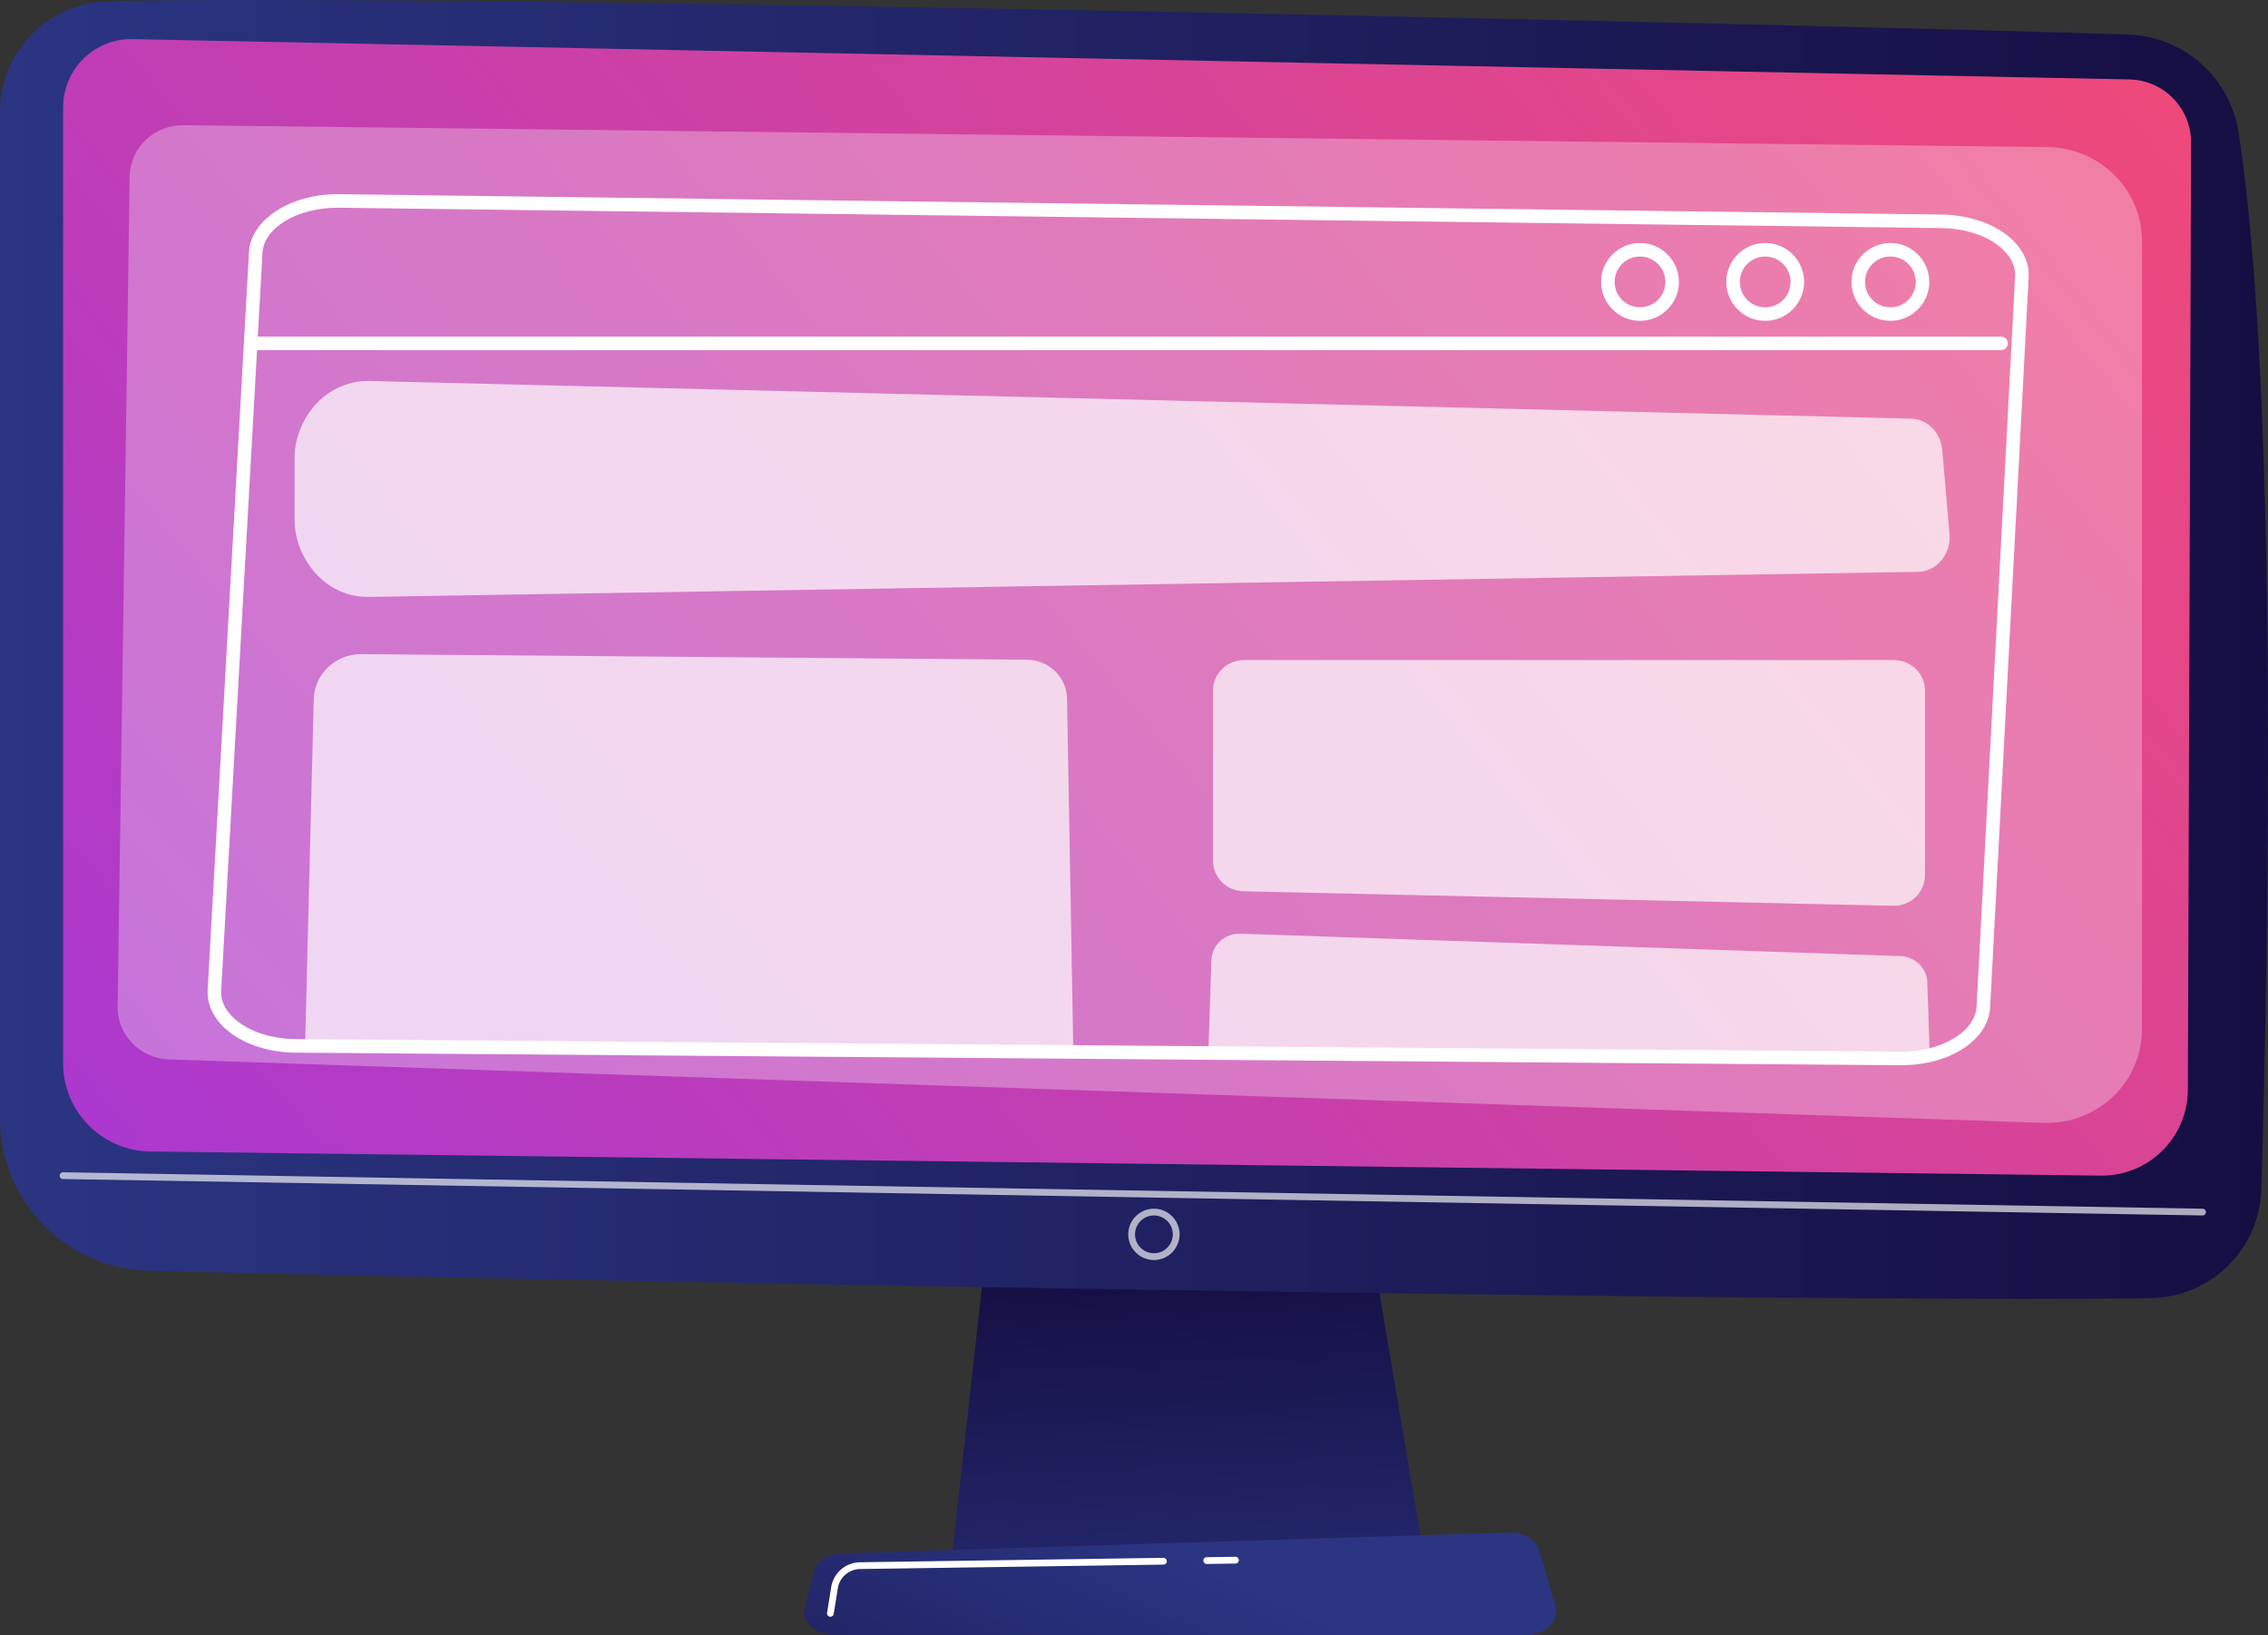
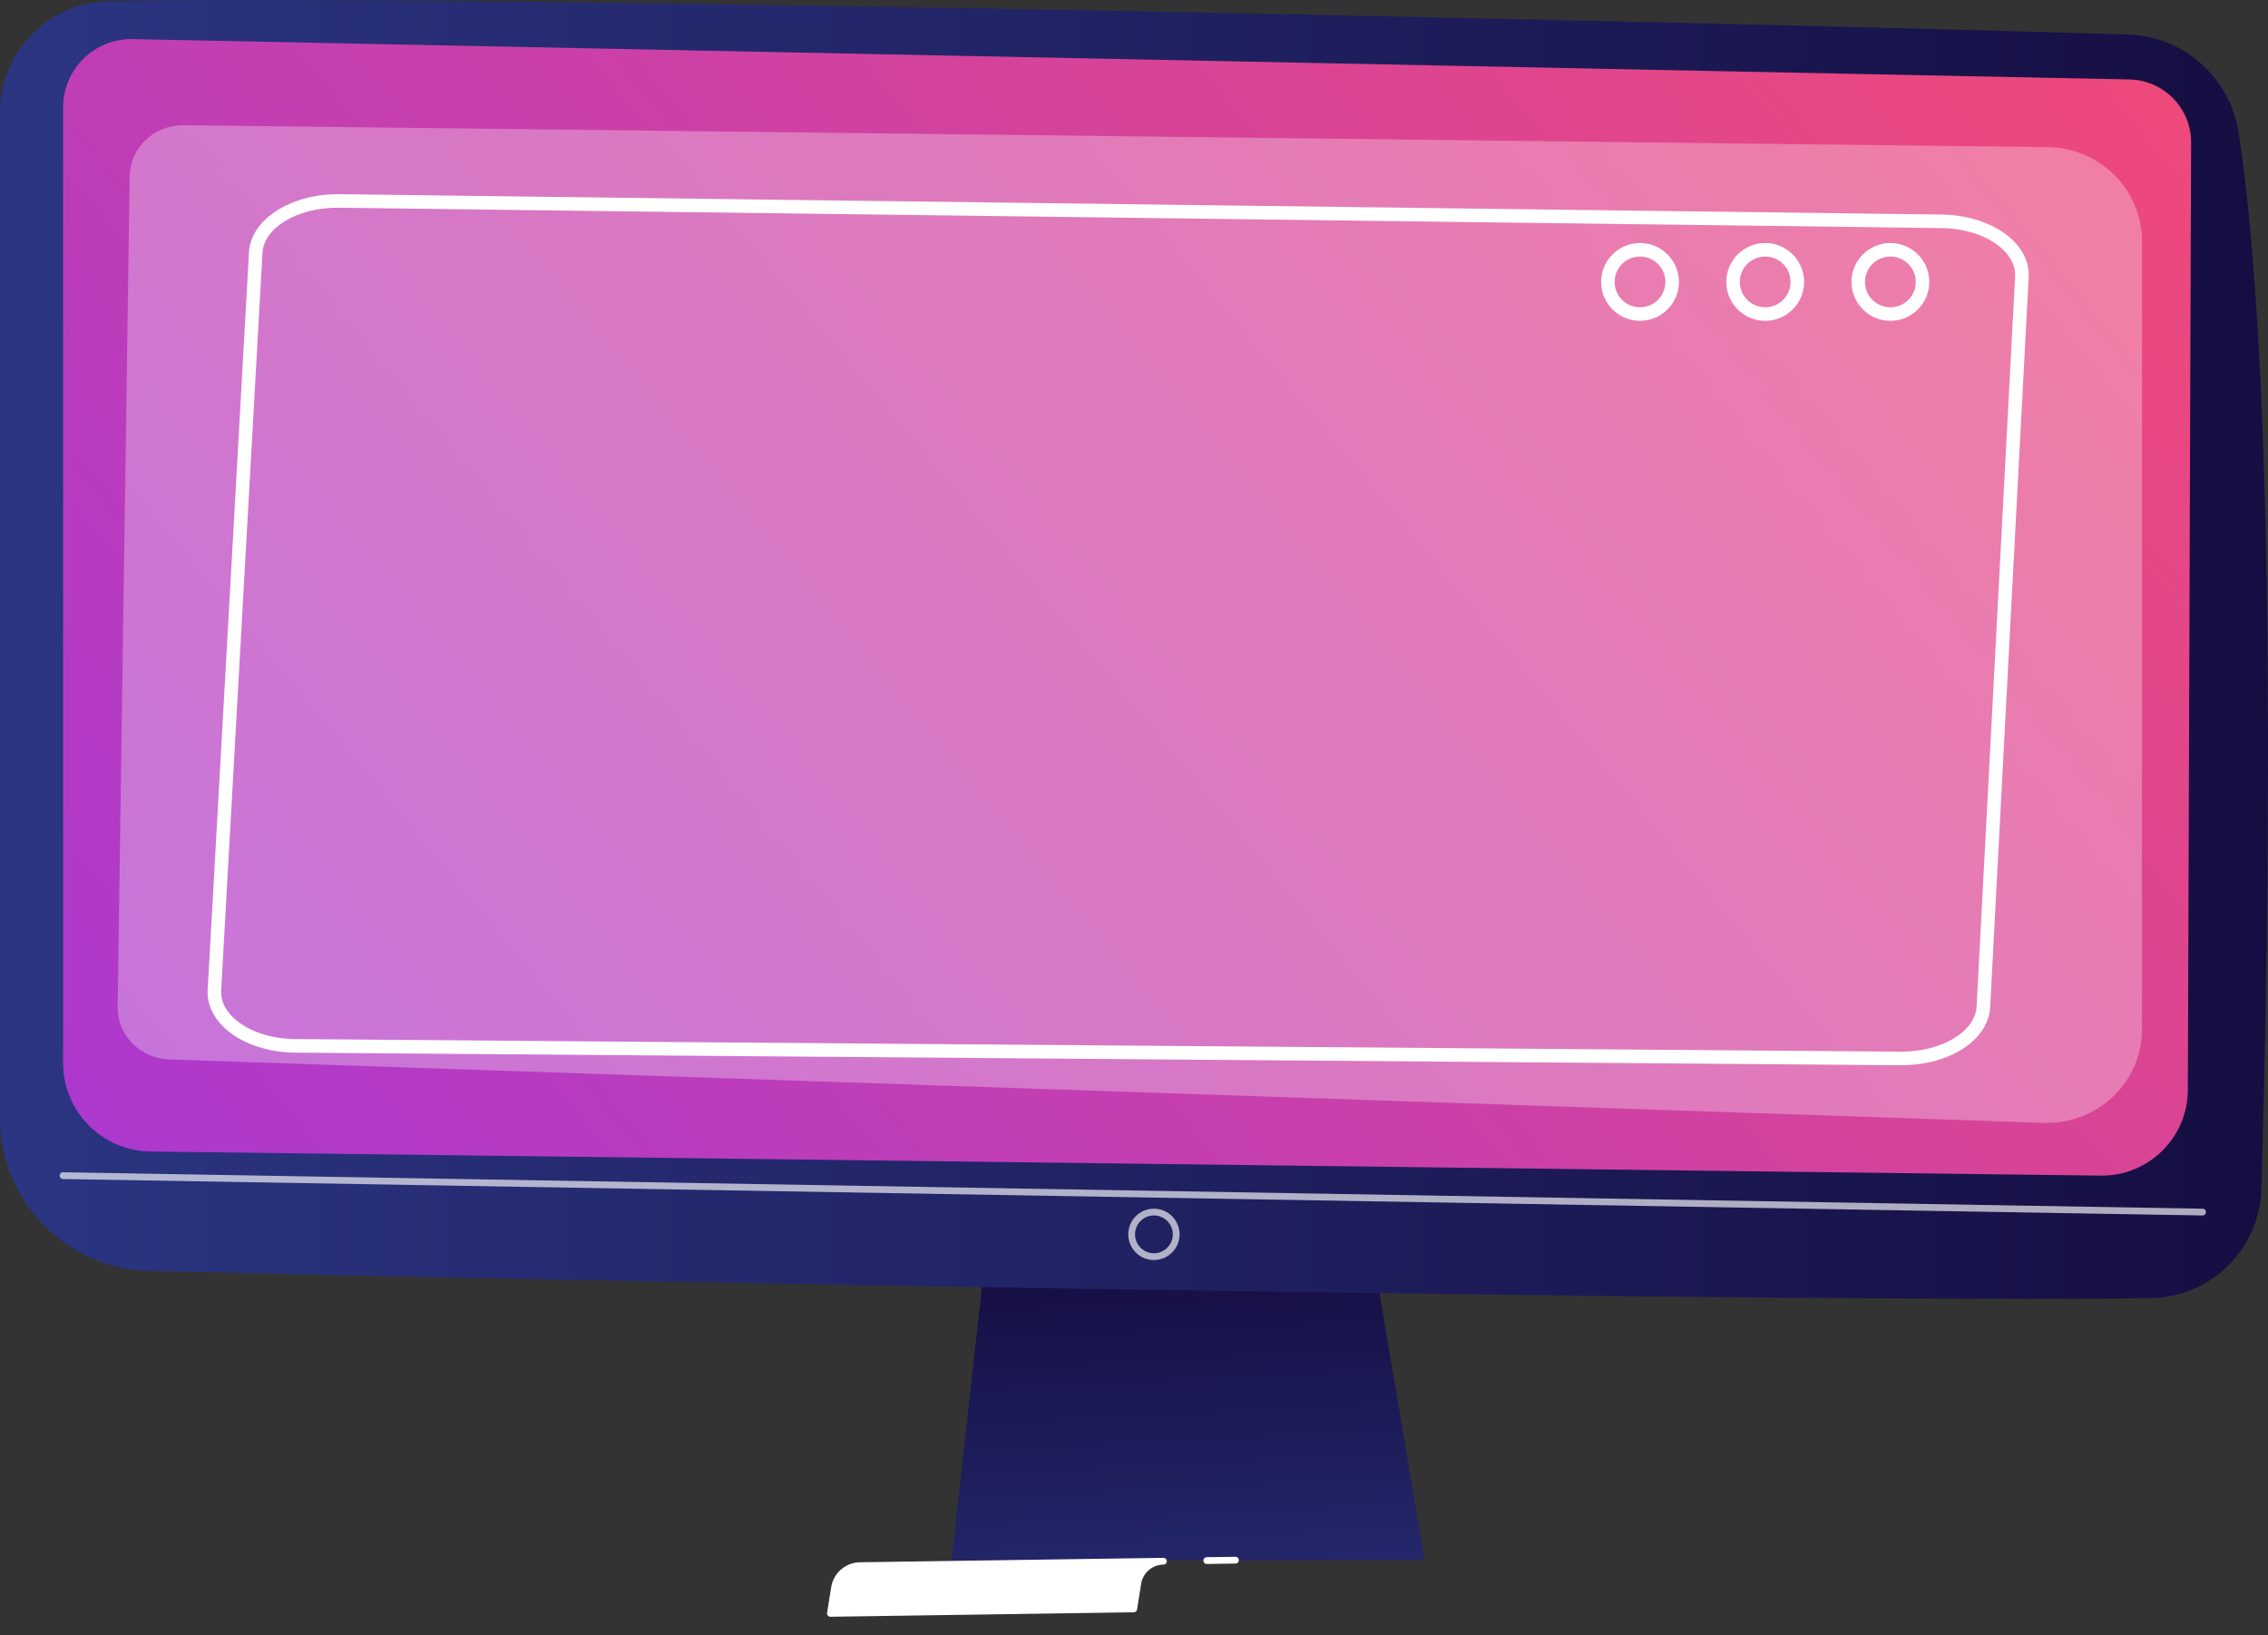
<svg xmlns="http://www.w3.org/2000/svg" xmlns:xlink="http://www.w3.org/1999/xlink" id="Layer_2" data-name="Layer 2" viewBox="0 0 670.3 483.15">
  <rect x="0" y="0" width="670.3" height="483.15" fill="#333333" stroke="none" />
  <defs>
    <linearGradient id="linear-gradient" x1="353.89" x2="346.63" y1="516.05" y2="372.4" gradientUnits="userSpaceOnUse">
      <stop offset="0" stop-color="#2b3582" />
      <stop offset="1" stop-color="#150e42" />
    </linearGradient>
    <linearGradient xlink:href="#linear-gradient" id="linear-gradient-2" x1="0" x2="670.3" y1="191.91" y2="191.91" />
    <linearGradient id="linear-gradient-3" x1="34.95" x2="594.95" y1="424.73" y2="-39.27" gradientUnits="userSpaceOnUse">
      <stop offset="0" stop-color="#a737d5" />
      <stop offset="1" stop-color="#ef497a" />
    </linearGradient>
    <linearGradient xlink:href="#linear-gradient" id="linear-gradient-4" x1="354.34" x2="287.59" y1="461.85" y2="608.4" />
    <style>.cls-2{fill:#fff}</style>
  </defs>
  <g id="Illustration">
    <path d="m293.26 352.97-12.05 108.07h139.8L402.8 352.97z" style="fill:url(#linear-gradient)" />
    <path d="M0 33.15v297.29c0 24.46 19.49 44.46 43.94 45.09 108.59 2.8 488.37 9.59 591.74 8.07 17.77-.26 32.16-14.48 32.67-32.24 1.99-69.07 5.23-235.15-6.75-312.25-2.52-16.24-16.23-28.38-32.65-28.9C537.96 7.29 135.37-1.95 32.05.37 14.23.77 0 15.33 0 33.15" style="fill:url(#linear-gradient-2)" />
    <path d="M18.65 31.7v282.45c0 14.28 11.46 25.91 25.74 26.13l576.41 7.12c14.16.21 25.76-11.18 25.81-25.33l.96-279.93c.04-10.12-8.03-18.42-18.15-18.66L39.3 11.56c-11.32-.28-20.64 8.82-20.64 20.15Z" style="fill:url(#linear-gradient-3)" />
    <path d="M650.95 359.18h-.02l-632.3-10.77a.99.99 0 0 1-.98-1.02c0-.55.47-1 1.02-.98l632.3 10.77c.55 0 .99.46.98 1.02 0 .55-.46.98-1 .98m-309.91 13.16c-4.18 0-7.58-3.4-7.58-7.58s3.4-7.58 7.58-7.58 7.58 3.4 7.58 7.58-3.4 7.58-7.58 7.58m0-13.16c-3.08 0-5.58 2.5-5.58 5.58s2.5 5.58 5.58 5.58 5.58-2.5 5.58-5.58-2.5-5.58-5.58-5.58" style="fill:#fff;opacity:.65" />
-     <path d="M451.12 483.15H246.51c-5.56 0-9.73-3.96-8.66-8.21l2.63-10.38c.79-3.12 4.22-5.42 8.31-5.54l197.25-6.16c4.26-.13 8.04 2.13 8.97 5.38l4.73 16.54c1.23 4.3-2.96 8.38-8.61 8.38Z" style="fill:url(#linear-gradient-4)" />
-     <path d="M356.66 462.16a1 1 0 0 1-.01-2l8.45-.12h.02a1 1 0 0 1 .01 2l-8.45.12zm-111.23 15.6c-.05 0-.11 0-.16-.01a1 1 0 0 1-.83-1.15l1.21-7.55a8.75 8.75 0 0 1 8.53-7.39l89.65-1.31c.52 0 1.01.43 1.01.99 0 .55-.43 1.01-.99 1.01l-89.65 1.31c-3.3.05-6.07 2.45-6.59 5.7l-1.21 7.55a1 1 0 0 1-.99.84Z" class="cls-2" />
+     <path d="M356.66 462.16a1 1 0 0 1-.01-2l8.45-.12h.02a1 1 0 0 1 .01 2l-8.45.12zm-111.23 15.6c-.05 0-.11 0-.16-.01a1 1 0 0 1-.83-1.15l1.21-7.55a8.75 8.75 0 0 1 8.53-7.39l89.65-1.31c.52 0 1.01.43 1.01.99 0 .55-.43 1.01-.99 1.01c-3.3.05-6.07 2.45-6.59 5.7l-1.21 7.55a1 1 0 0 1-.99.84Z" class="cls-2" />
    <path d="M605.12 43.48 54.21 36.99c-8.68-.1-15.77 6.69-15.89 15.18l-3.55 245.29c-.12 8.38 6.64 15.32 15.21 15.61l553.97 18.74c7.71.26 15.03-2.55 20.58-7.79s8.52-12.46 8.52-20V71.29c0-15.23-12.36-27.63-27.93-27.81" style="fill:#fff;opacity:.3" />
    <path d="M561.98 314.78h-.32l-474.38-3.72c-8.79-.07-16.88-3.07-21.65-8.02-2.9-3.01-4.37-6.52-4.27-10.17L73.57 74.8c.28-9.65 12-17.42 26.22-17.42h.5l473.56 6.02c8.72.11 16.75 3.12 21.48 8.04 2.88 2.99 4.35 6.5 4.25 10.13v.05L588.2 297.33c-.27 9.8-11.75 17.44-26.21 17.44ZM99.77 61.38c-12.07 0-21.99 6.04-22.21 13.59L65.35 293.04c-.07 2.49 1.02 5.01 3.15 7.22 4.04 4.19 11.07 6.73 18.81 6.79l474.38 3.72h.28c12.08 0 22.02-6.07 22.22-13.6l11.38-215.74c.06-2.53-1.02-5.02-3.13-7.22-4-4.17-10.98-6.71-18.65-6.81l-473.56-6.02zm497.8 20.13h.01z" class="cls-2" />
-     <path d="M591.42 103.45H74.78c-1.1 0-2-.9-2-2s.9-2 2-2h516.64c1.1 0 2 .9 2 2s-.9 2-2 2" class="cls-2" />
-     <path d="m576.18 157.85-2.16-24.91c-.45-5.14-4.39-9.11-9.17-9.23l-455.64-11.13c-5.7-.14-11.46 2.21-15.53 6.51-4.08 4.3-6.62 10.2-6.62 16.35v18.09c0 6.12 2.52 11.99 6.56 16.29s9.63 6.66 15.3 6.57l457.93-7.41c2.63-.04 5.17-1.27 6.92-3.38 1.76-2.11 2.66-4.92 2.41-7.75m-16.66 109.81-192.03-4.28c-4.99-.11-8.98-4.11-8.98-9v-50.33c0-4.97 4.11-9 9.19-9h192.03c5.07 0 9.19 4.03 9.19 9v54.61c0 5.05-4.24 9.12-9.39 9Zm-202.41 43.51 213.25 1.6-.76-22.94c-.4-4.04-3.79-7.16-7.92-7.3l-195.13-6.62c-4.47-.15-8.25 3.22-8.51 7.6l-.92 27.66Zm-266.94-2.58 227.03 1.22-1.84-103.35c-.11-6.35-5.37-11.46-11.85-11.51l-196.7-1.65c-7.66-.06-13.94 5.93-14.09 13.43l-2.54 101.86Z" style="fill:#fff;opacity:.7" />
    <path d="M484.7 94.81c-6.34 0-11.5-5.16-11.5-11.5s5.16-11.5 11.5-11.5 11.5 5.16 11.5 11.5-5.16 11.5-11.5 11.5m0-19c-4.14 0-7.5 3.36-7.5 7.5s3.36 7.5 7.5 7.5 7.5-3.36 7.5-7.5-3.36-7.5-7.5-7.5m37 19c-6.34 0-11.5-5.16-11.5-11.5s5.16-11.5 11.5-11.5 11.5 5.16 11.5 11.5-5.16 11.5-11.5 11.5m0-19c-4.14 0-7.5 3.36-7.5 7.5s3.36 7.5 7.5 7.5 7.5-3.36 7.5-7.5-3.36-7.5-7.5-7.5m37 19c-6.34 0-11.5-5.16-11.5-11.5s5.16-11.5 11.5-11.5 11.5 5.16 11.5 11.5-5.16 11.5-11.5 11.5m0-19c-4.14 0-7.5 3.36-7.5 7.5s3.36 7.5 7.5 7.5 7.5-3.36 7.5-7.5-3.36-7.5-7.5-7.5" class="cls-2" />
  </g>
</svg>